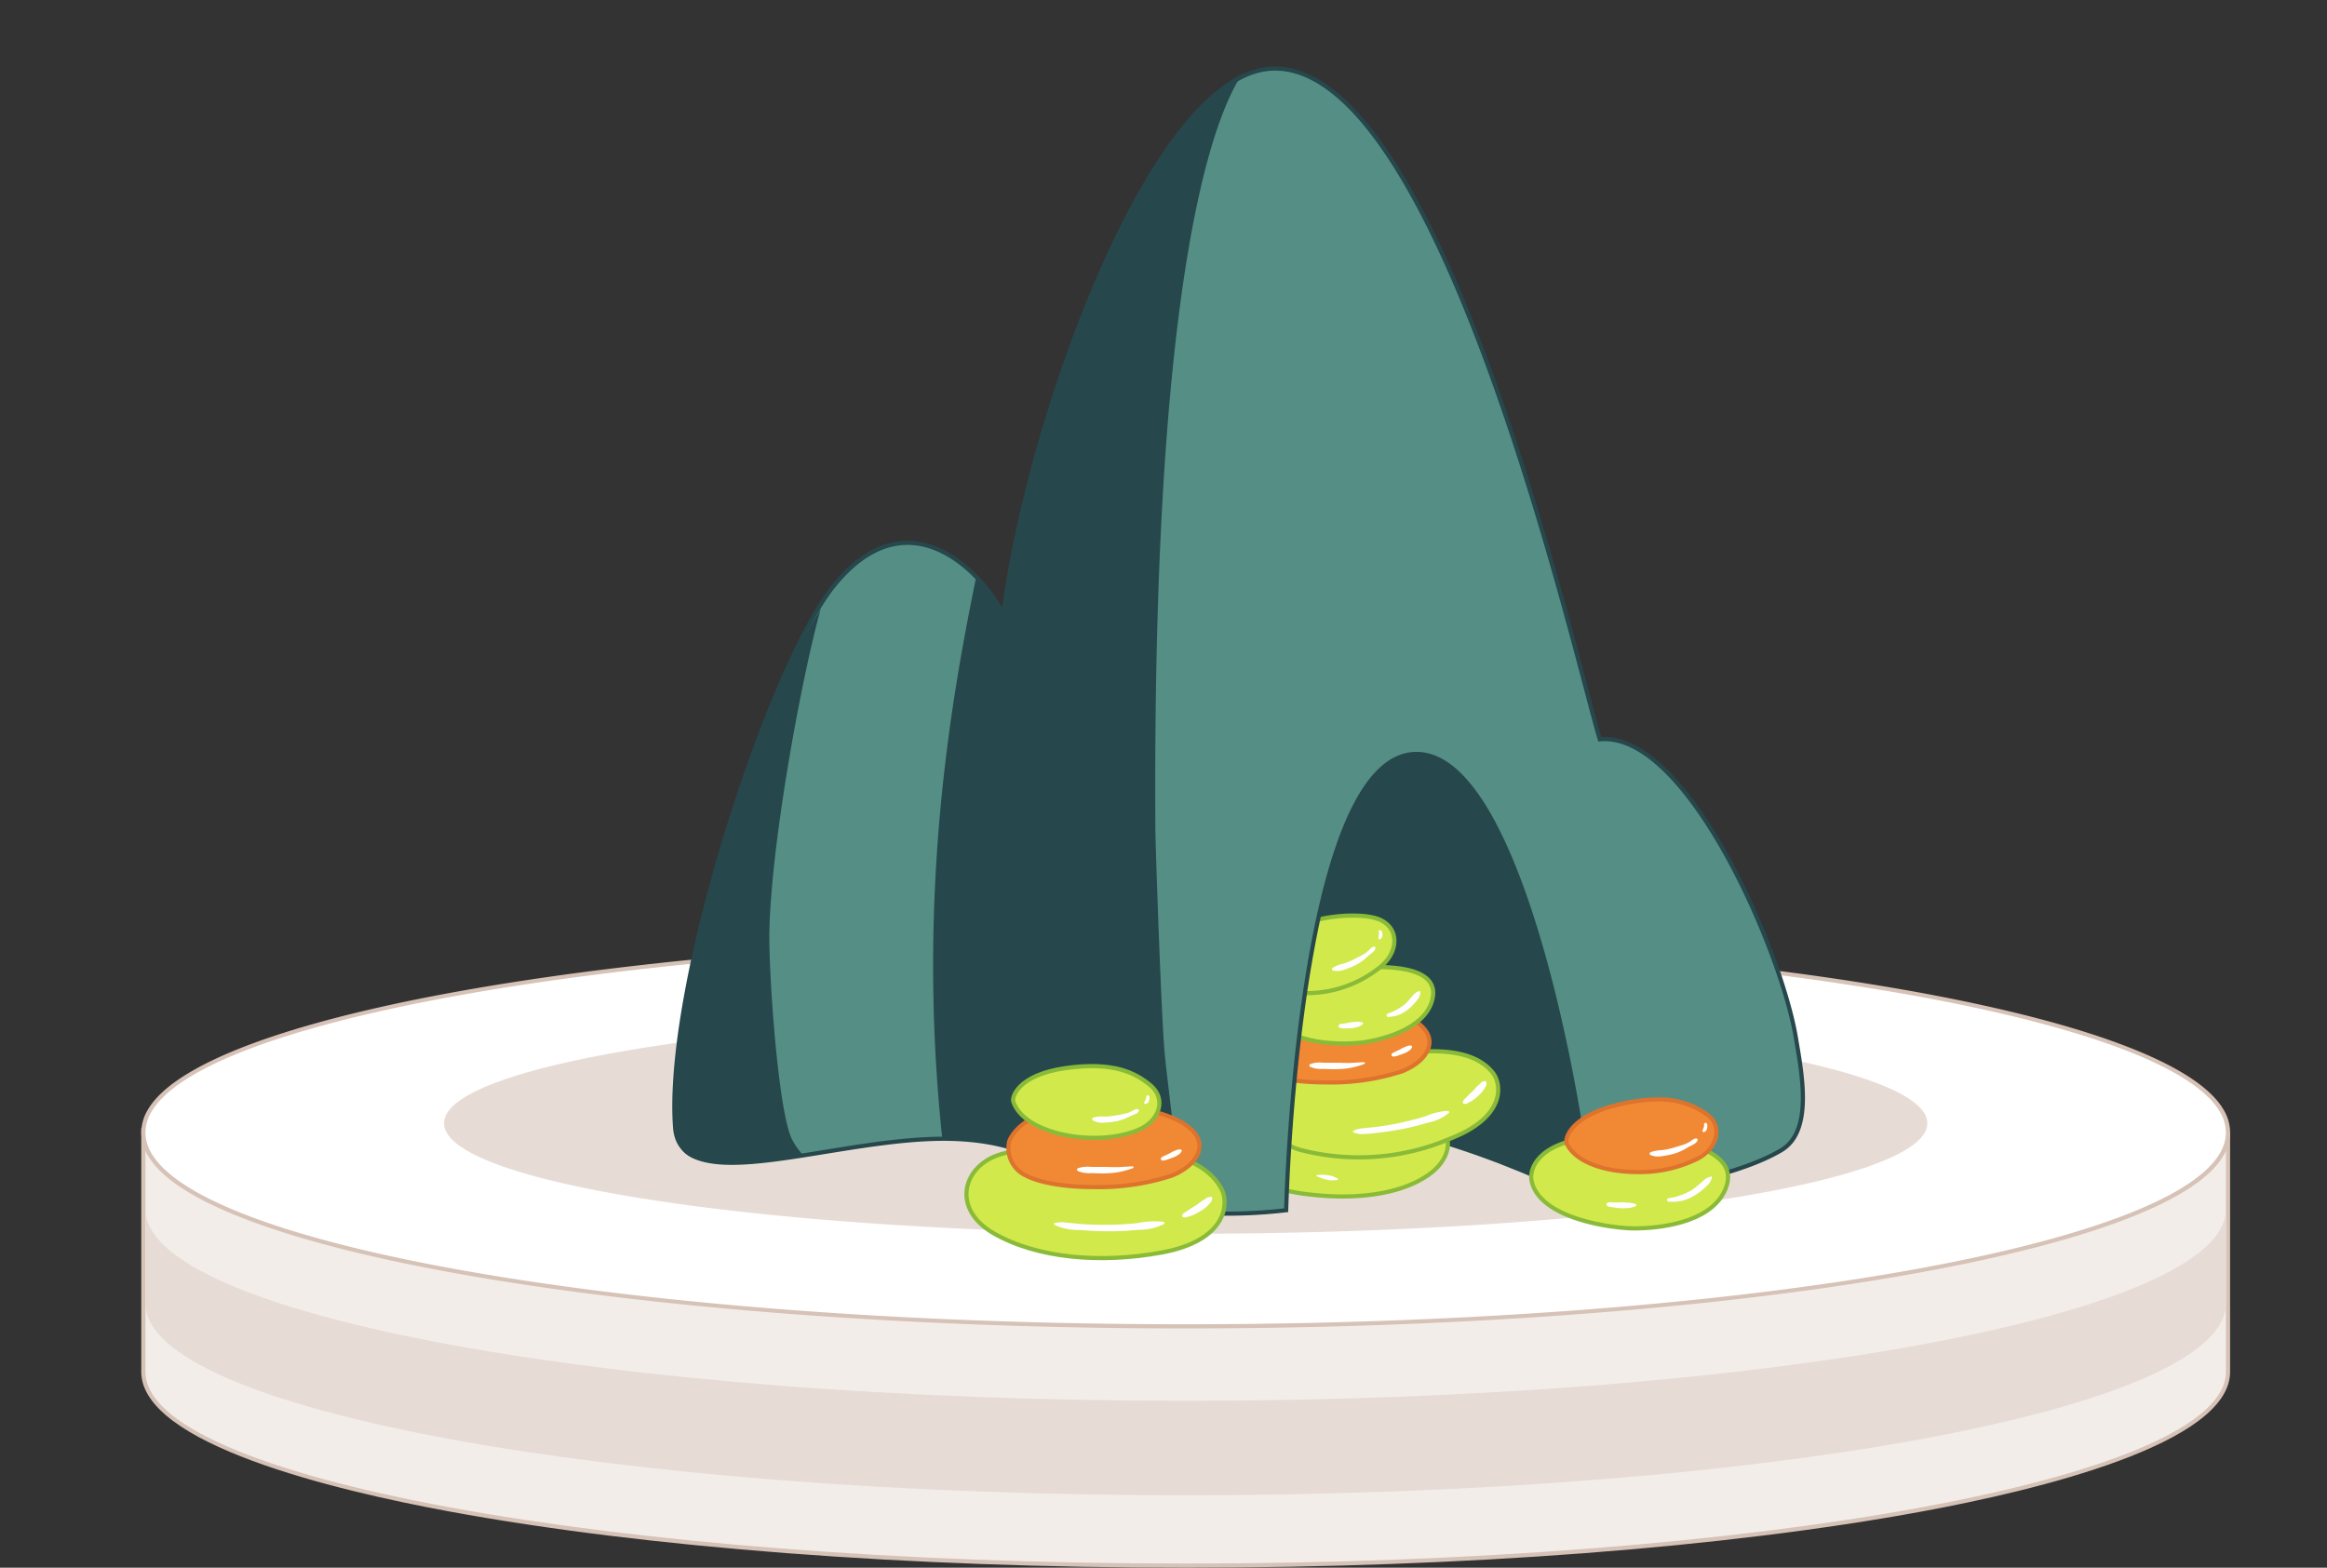
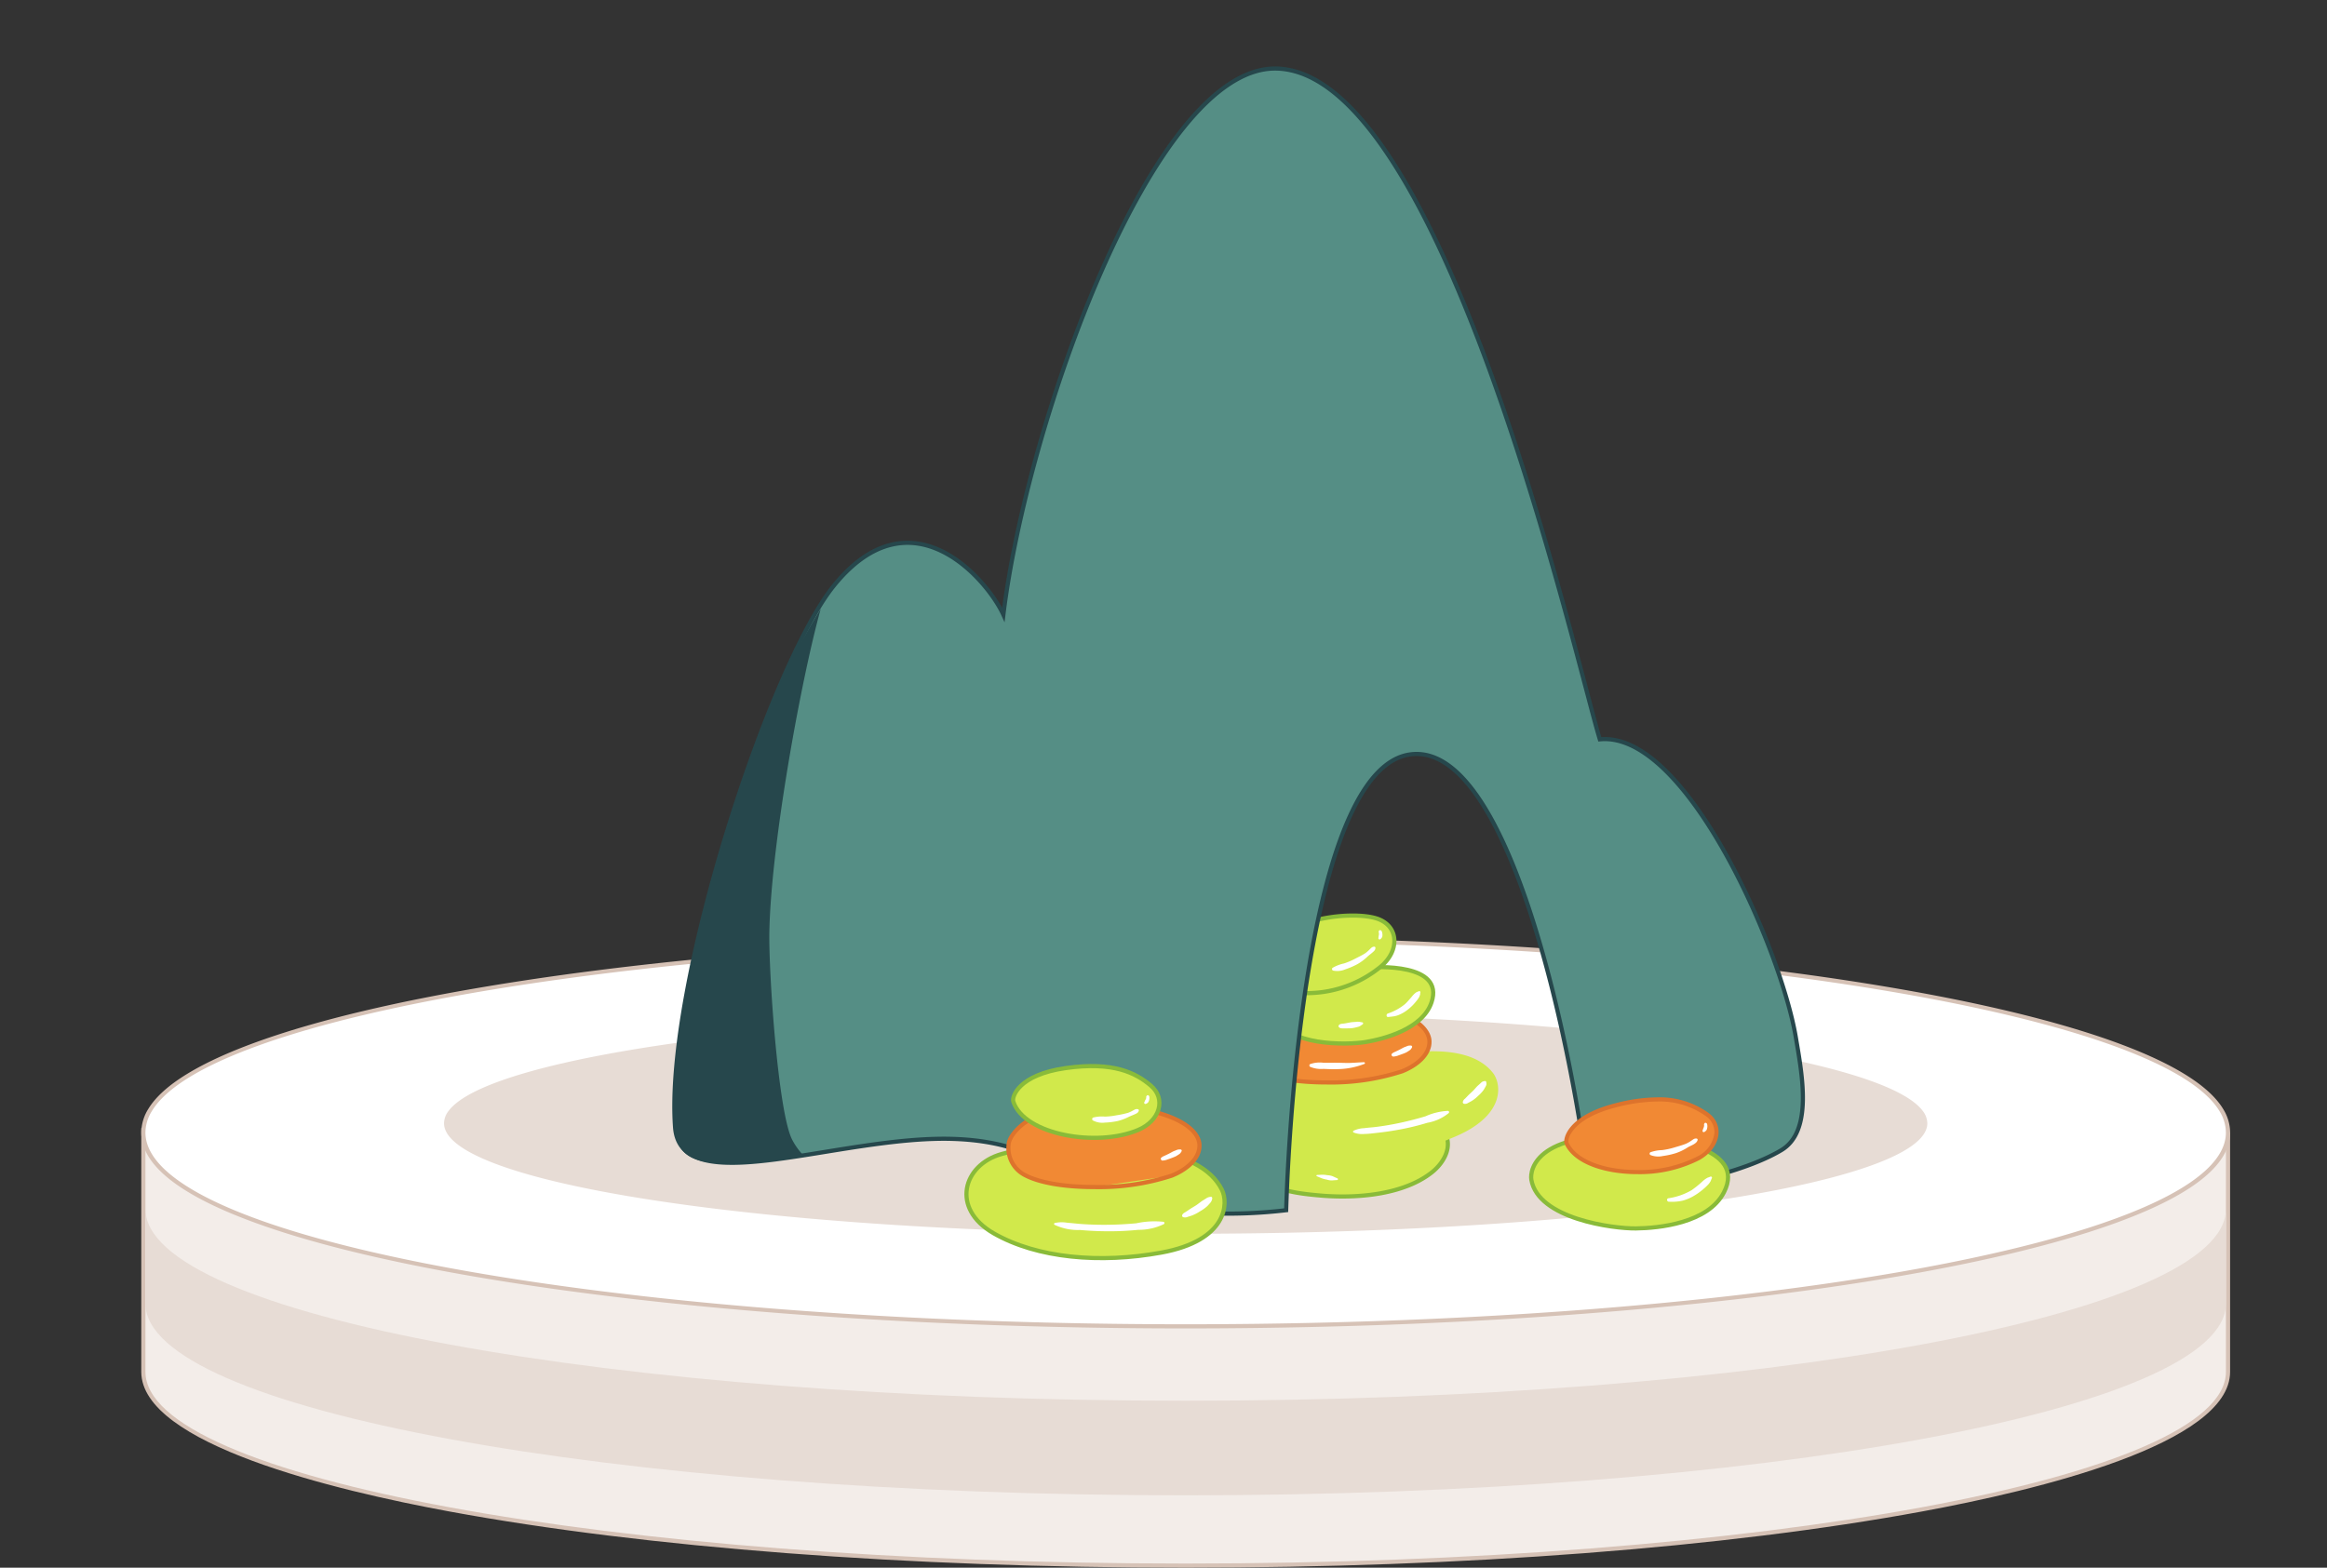
<svg xmlns="http://www.w3.org/2000/svg" width="280" height="188.683" viewBox="0 0 280 188.683">
  <rect x="0" y="0" width="280" height="188.683" fill="#333333" stroke="none" />
  <defs>
    <clipPath id="clip-path">
      <rect id="Rectangle_291" data-name="Rectangle 291" width="251.34" height="180.683" fill="none" />
    </clipPath>
  </defs>
  <g id="Fraud" transform="translate(-368 -3959)">
    <rect id="Rectangle_22" data-name="Rectangle 22" width="280" height="188" transform="translate(368 3959)" fill="none" />
    <g id="Group_2021" data-name="Group 2021" transform="translate(385 3967)">
      <g id="Group_2021-2" data-name="Group 2021" clip-path="url(#clip-path)">
        <path id="Path_3873" data-name="Path 3873" d="M125.67,180.432C56.513,180.432.25,169.97.25,157.111V128.039l149.317,11.028L251.09,128.6v28.506c0,12.859-56.263,23.321-125.42,23.321" fill="#f3ede9" />
        <path id="Path_3874" data-name="Path 3874" d="M.5,128.31l149.049,11.006L250.84,128.883v28.228c0,12.742-56.04,23.072-125.17,23.072S.5,169.853.5,157.111Zm-.5-.538v29.339c0,8.678,23.226,14.254,37.071,16.806,23.67,4.363,55.136,6.766,88.6,6.766s64.929-2.4,88.6-6.766c13.844-2.552,37.07-8.128,37.07-16.806V128.329l-.551.057L149.542,138.814l-149.005-11Z" fill="#d6c2b6" />
        <path id="Path_3875" data-name="Path 3875" d="M125.67,151.635c-44.569,0-86.143-4.425-108.5-11.547C5.943,136.509.25,132.546.25,128.31a5.205,5.205,0,0,1,.8-2.7c7.063-11.761,60.638-20.629,124.618-20.629s117.555,8.868,124.619,20.629a5.206,5.206,0,0,1,.8,2.7c0,4.236-5.693,8.2-16.922,11.778-22.354,7.122-63.928,11.547-108.5,11.547" fill="#fff" />
        <path id="Path_3876" data-name="Path 3876" d="M125.67,105.235c64.424,0,117.478,8.975,124.4,20.507a4.948,4.948,0,0,1,.766,2.568c0,4.2-6.1,8.145-16.748,11.539-21.642,6.9-62.091,11.536-108.422,11.536s-86.779-4.64-108.422-11.536C6.6,136.455.5,132.512.5,128.31a4.948,4.948,0,0,1,.766-2.568c6.926-11.532,59.98-20.507,124.4-20.507m0-.5c-64.062,0-117.728,8.92-124.832,20.75A5.454,5.454,0,0,0,0,128.31c0,4.358,5.752,8.4,17.1,12.016,22.38,7.13,63.983,11.559,108.574,11.559s86.194-4.429,108.574-11.559c11.344-3.615,17.1-7.658,17.1-12.016a5.462,5.462,0,0,0-.837-2.825c-7.105-11.83-60.771-20.75-124.833-20.75" fill="#d6c2b6" />
        <path id="Path_3877" data-name="Path 3877" d="M214.909,127.191c0,2.422-4.346,4.695-11.94,6.653-15.43,3.975-44.268,6.65-77.3,6.65s-61.869-2.675-77.3-6.65c-7.594-1.958-11.94-4.231-11.94-6.653a2.466,2.466,0,0,1,.546-1.48c4.938-6.649,42.762-11.823,88.693-11.823s83.755,5.174,88.693,11.823a2.473,2.473,0,0,1,.546,1.48" fill="#e7dcd5" />
        <path id="Path_3878" data-name="Path 3878" d="M125.67,160.589C56.54,160.589.5,150.259.5,137.517V148.9c0,12.741,56.04,23.072,125.17,23.072S250.84,161.642,250.84,148.9V137.517c0,12.742-56.04,23.072-125.17,23.072" fill="#e7dcd5" />
-         <path id="Path_3879" data-name="Path 3879" d="M131.627,126.364c15.731-1.413,33.879,5.977,42.354,10.432.433-.805,7.607-8.521,7.607-8.521l-4.238-16.363L163.767,79.529l-14.344-8.584-7.932,9.128-9.864,16.843Z" fill="#26474c" />
        <path id="Path_3880" data-name="Path 3880" d="M141.982,135.9c4.319.36,9.85-.1,13.267-2.765,1.287-1,2.325-2.652,1.852-4.214a3.582,3.582,0,0,0-2.135-2.141,9.686,9.686,0,0,0-3.06-.564,28.461,28.461,0,0,0-9.665.667c-3.123.883-7.719,2.845-7.719,5.537s4.309,3.217,7.46,3.48" fill="#d1e94b" />
        <path id="Path_3881" data-name="Path 3881" d="M141.982,135.9c4.319.36,9.85-.1,13.267-2.765,1.287-1,2.325-2.652,1.852-4.214a3.582,3.582,0,0,0-2.135-2.141,9.686,9.686,0,0,0-3.06-.564,28.461,28.461,0,0,0-9.665.667c-3.123.883-7.719,2.845-7.719,5.537S138.831,135.633,141.982,135.9Z" fill="none" stroke="#89bb39" stroke-miterlimit="10" stroke-width="0.5" />
        <path id="Path_3882" data-name="Path 3882" d="M141.462,133.573l.577.243a3.527,3.527,0,0,0,.6.156,2.022,2.022,0,0,0,.639.1c.205-.019.409-.034.614-.043a.107.107,0,0,0,.028-.208c-.187-.078-.369-.162-.553-.248a2.2,2.2,0,0,0-.656-.13,3.615,3.615,0,0,0-.613-.058l-.614.031a.082.082,0,0,0-.022.161" fill="#fff" />
        <path id="Path_3883" data-name="Path 3883" d="M153.1,118.633c5-.446,7.979.521,9.542,2.5,1,1.273,1.667,5.21-5,7.854a28.027,28.027,0,0,1-17.928,1.476c-5.19-1.2-3.3-6.89-.812-8.467,1.754-1.113,5.376-2.576,14.2-3.364" fill="#d1e94b" />
-         <path id="Path_3884" data-name="Path 3884" d="M153.1,118.633c5-.446,7.979.521,9.542,2.5,1,1.273,1.667,5.21-5,7.854a28.027,28.027,0,0,1-17.928,1.476c-5.19-1.2-3.3-6.89-.812-8.467C140.654,120.884,144.276,119.421,153.1,118.633Z" fill="none" stroke="#89bb39" stroke-miterlimit="10" stroke-width="0.5" />
        <path id="Path_3885" data-name="Path 3885" d="M145.864,128.3a2.808,2.808,0,0,0,1.321.18c.486-.005.985-.074,1.468-.127q1.517-.164,3.016-.454a30.176,30.176,0,0,0,3.067-.76,5.587,5.587,0,0,0,2.588-1.178.154.154,0,0,0-.107-.26,7.554,7.554,0,0,0-2.7.656c-.976.289-1.963.549-2.957.764s-2,.391-3.015.516c-.469.058-.943.082-1.41.147a3.224,3.224,0,0,0-1.275.314.118.118,0,0,0,0,.2" fill="#fff" />
        <path id="Path_3886" data-name="Path 3886" d="M159.16,124.847a.643.643,0,0,0,.509-.115q.205-.1.4-.213a4.162,4.162,0,0,0,.786-.622,3.991,3.991,0,0,0,.673-.726c.081-.127.154-.261.226-.394a.669.669,0,0,0,.109-.317,1.572,1.572,0,0,0-.023-.2.156.156,0,0,0-.193-.147c-.058.013-.118.022-.175.038a.585.585,0,0,0-.257.162c-.111.105-.224.208-.34.307-.23.2-.416.454-.632.669s-.454.41-.663.634q-.149.159-.3.31a.641.641,0,0,0-.267.426.2.2,0,0,0,.146.192" fill="#fff" />
        <path id="Path_3887" data-name="Path 3887" d="M142.566,122.277c-3.551,0-6.45-.5-8.162-1.42a3.541,3.541,0,0,1-1.853-3.922c.363-1.217,2.89-4.377,10.119-4.377a30.425,30.425,0,0,1,3.97.279c6.049.8,8.284,2.821,8.36,4.447.078,1.7-1.647,3-3.288,3.656a27.8,27.8,0,0,1-9.146,1.337" fill="#f18934" />
        <path id="Path_3888" data-name="Path 3888" d="M142.671,112.309v.5a30.428,30.428,0,0,1,3.936.275c5.9.78,8.072,2.687,8.142,4.212.072,1.566-1.569,2.789-3.13,3.412a27.586,27.586,0,0,1-9.055,1.319c-3.459,0-6.39-.506-8.042-1.389a3.331,3.331,0,0,1-1.732-3.631c.348-1.168,2.8-4.2,9.88-4.2Zm0,0c-7.451,0-9.984,3.3-10.359,4.555a3.818,3.818,0,0,0,1.975,4.215c1.9,1.018,5.062,1.448,8.278,1.448a27.957,27.957,0,0,0,9.241-1.355c1.722-.687,3.529-2.047,3.444-3.9-.077-1.668-2.188-3.84-8.577-4.684a30.451,30.451,0,0,0-4-.28" fill="#dd732c" />
        <path id="Path_3889" data-name="Path 3889" d="M140.647,120.4a3.4,3.4,0,0,0,1.589.251c.573.02,1.154.058,1.727.027a9.248,9.248,0,0,0,3.222-.634c.1-.043.046-.2-.053-.2-.566.016-1.129.069-1.7.086-.534.015-1.064-.02-1.6-.022s-1.069.007-1.6,0a3.461,3.461,0,0,0-1.589.165.19.19,0,0,0,0,.324" fill="#fff" />
        <path id="Path_3890" data-name="Path 3890" d="M150.655,119.165a1.937,1.937,0,0,0,.629-.143q.288-.1.57-.206l.272-.11a1.81,1.81,0,0,0,.314-.18,1.841,1.841,0,0,0,.284-.2,1.5,1.5,0,0,0,.174-.256.154.154,0,0,0-.132-.23,1.656,1.656,0,0,0-.315.018,2.81,2.81,0,0,0-.288.112,2.459,2.459,0,0,0-.3.12c-.093.048-.183.1-.276.15q-.259.138-.525.263c-.094.045-.189.088-.285.13a1.173,1.173,0,0,0-.274.173c-.149.119-.019.359.149.36" fill="#fff" />
        <path id="Path_3891" data-name="Path 3891" d="M147.221,108.449c1.4-.09,9.619-.567,8.031,4.186-1.079,3.228-5.771,4.423-7.959,4.783s-9.576.523-10.8-3.163c-.306-.924-.294-5.1,10.727-5.806" fill="#d1e94b" />
        <path id="Path_3892" data-name="Path 3892" d="M147.221,108.449c1.4-.09,9.619-.567,8.031,4.186-1.079,3.228-5.771,4.423-7.959,4.783s-9.576.523-10.8-3.163C136.188,113.331,136.2,109.153,147.221,108.449Z" fill="none" stroke="#89bb39" stroke-miterlimit="10" stroke-width="0.5" />
        <path id="Path_3893" data-name="Path 3893" d="M144.086,115.6c.161.214.443.169.685.172s.5,0,.756-.01a3.865,3.865,0,0,0,.759-.144,1.131,1.131,0,0,0,.364-.125c.105-.066.208-.137.31-.207.082-.056.087-.215-.031-.236s-.215-.04-.322-.06a1.248,1.248,0,0,0-.381-.006c-.255.025-.517.025-.769.073s-.474.092-.713.13c-.223.034-.525.012-.658.224a.183.183,0,0,0,0,.189" fill="#fff" />
        <path id="Path_3894" data-name="Path 3894" d="M150.045,114.4c.239-.024.477-.049.715-.084a2.778,2.778,0,0,0,.7-.227,4.487,4.487,0,0,0,1.05-.666,5.56,5.56,0,0,0,.863-.872,3.419,3.419,0,0,0,.375-.517,1.968,1.968,0,0,0,.127-.321c.028-.1,0-.176.029-.253.061-.145-.141-.214-.235-.137-.053.043-.156.045-.225.092s-.147.106-.216.162a3.53,3.53,0,0,0-.394.434c-.253.285-.493.579-.772.838a6.507,6.507,0,0,1-2.076,1.137c-.2.08-.2.44.056.414" fill="#fff" />
        <path id="Path_3895" data-name="Path 3895" d="M133.541,107.61a2.4,2.4,0,0,0-.182,1.756,2.226,2.226,0,0,0,1.31,1.02,14.055,14.055,0,0,0,14.448-2.025c2.229-1.841,2.24-4.652-.1-5.678-2.18-.956-8.233-.527-10.793,1.454Z" fill="#d1e94b" />
        <path id="Path_3896" data-name="Path 3896" d="M133.541,107.61a2.4,2.4,0,0,0-.182,1.756,2.226,2.226,0,0,0,1.31,1.02,14.055,14.055,0,0,0,14.448-2.025c2.229-1.841,2.24-4.652-.1-5.678-2.18-.956-8.233-.527-10.793,1.454Z" fill="none" stroke="#89bb39" stroke-miterlimit="10" stroke-width="0.5" />
        <path id="Path_3897" data-name="Path 3897" d="M143.409,108.817a2.454,2.454,0,0,0,1.473-.151,9.329,9.329,0,0,0,1.45-.623,6.177,6.177,0,0,0,1.214-.909c.188-.171.4-.32.588-.487s.363-.293.367-.57a.141.141,0,0,0-.141-.14c-.252.012-.344.13-.52.3a4.032,4.032,0,0,1-.558.487c-.4.265-.845.464-1.271.688a8.176,8.176,0,0,1-1.283.544,4.705,4.705,0,0,0-1.364.518.19.19,0,0,0,.045.341" fill="#fff" />
        <path id="Path_3898" data-name="Path 3898" d="M148.961,103.984l-.016.024c-.02.03.011-.013,0,0a.231.231,0,0,0-.035.234c.005.019.009.037.013.056a.126.126,0,0,1,0,.028c.005-.033,0-.028,0-.01a.972.972,0,0,1,0,.121c0,.016,0,.033,0,.049,0,.038,0-.008,0-.013l0,.028a1.172,1.172,0,0,1-.029.117.788.788,0,0,0-.014.154c0,.044.005-.024,0,.011s-.008.045-.014.068a.172.172,0,0,0,.062.2c.113.066.213-.041.279-.122a.935.935,0,0,0,.086-.12.465.465,0,0,0,.047-.194,1.047,1.047,0,0,0-.01-.274.856.856,0,0,0-.084-.277.213.213,0,0,0-.191-.111.1.1,0,0,0-.1.036" fill="#fff" />
        <path id="Path_3899" data-name="Path 3899" d="M199.087,116.854c-1.77-10.533-13.158-36.894-23.585-35.871C172.677,71.814,156.607.246,136.413.25c-14.779,0-29.909,42.923-32.678,65.742C101.827,61.817,92.7,50.95,83.354,62.469c-7.6,9.367-20.383,47.965-19.125,65.216.652,8.941,19.65.993,33.362,1.387s14.692,8.289,31.06,8.963a60.444,60.444,0,0,0,9.109-.378c.41-13.671,3.234-53.3,14.944-54.861,11.834-1.579,19.5,34.775,21.693,53.488,9.9-1.2,18.456-3.177,22.936-5.847,3.814-2.273,2.53-8.967,1.754-13.583" fill="#558e85" />
        <path id="Path_3900" data-name="Path 3900" d="M199.087,116.854c-1.77-10.533-13.158-36.894-23.585-35.871C172.677,71.814,156.607.246,136.413.25c-14.779,0-29.909,42.923-32.678,65.742C101.827,61.817,92.7,50.95,83.354,62.469c-7.6,9.367-20.383,47.965-19.125,65.216.652,8.941,19.65.993,33.362,1.387s14.692,8.289,31.06,8.963a60.444,60.444,0,0,0,9.109-.378c.41-13.671,3.234-53.3,14.944-54.861,11.834-1.579,19.5,34.775,21.693,53.488,9.9-1.2,18.456-3.177,22.936-5.847C201.147,128.164,199.863,121.47,199.087,116.854Z" fill="none" stroke="#26474c" stroke-linecap="round" stroke-miterlimit="10" stroke-width="0.5" />
        <path id="Path_3901" data-name="Path 3901" d="M181.426,128.9c1.728.152,11.835,1.1,9.013,6.6-1.917,3.736-7.862,4.319-10.6,4.35s-11.775-1.147-12.579-5.869c-.2-1.183.592-6.276,14.162-5.081" fill="#d1e94b" />
        <path id="Path_3902" data-name="Path 3902" d="M181.426,128.9c1.728.152,11.835,1.1,9.013,6.6-1.917,3.736-7.862,4.319-10.6,4.35s-11.775-1.147-12.579-5.869C167.063,132.795,167.856,127.7,181.426,128.9Z" fill="none" stroke="#89bb39" stroke-miterlimit="10" stroke-width="0.5" />
-         <path id="Path_3903" data-name="Path 3903" d="M176.354,137.086a.562.562,0,0,0,.387.166c.151.025.3.048.452.07.289.04.579.08.87.1a5.569,5.569,0,0,0,.856-.03,1.748,1.748,0,0,0,.467-.07c.142-.049.283-.1.423-.159a.13.13,0,0,0,0-.249,3.814,3.814,0,0,0-.824-.161c-.295-.011-.6-.051-.889-.046s-.57.015-.855.013c-.143,0-.285-.005-.427-.009a.607.607,0,0,0-.422.076.191.191,0,0,0-.038.294" fill="#fff" />
        <path id="Path_3904" data-name="Path 3904" d="M183.8,136.632a5.771,5.771,0,0,0,1.684-.13,5.464,5.464,0,0,0,1.387-.6,7.7,7.7,0,0,0,1.205-.887,6.289,6.289,0,0,0,.533-.525,2.382,2.382,0,0,0,.212-.306c.07-.118.085-.257.16-.368a.142.142,0,0,0-.192-.193,2.475,2.475,0,0,1-.305.114,2.516,2.516,0,0,0-.31.189c-.195.135-.365.312-.546.465a11.743,11.743,0,0,1-1.09.861,7.82,7.82,0,0,1-2.794.969c-.239.05-.176.408.056.414" fill="#fff" />
        <path id="Path_3905" data-name="Path 3905" d="M180.024,133.069c-4.233,0-7.58-1.369-8.527-3.487a1.558,1.558,0,0,1,.2-1.051c.43-.884,1.762-2.518,5.849-3.533a20.532,20.532,0,0,1,4.883-.672,9.752,9.752,0,0,1,5.864,1.729,2.61,2.61,0,0,1,1.244,2.311,3.877,3.877,0,0,1-2.2,3.049,15.621,15.621,0,0,1-7.32,1.654Z" fill="#f18934" />
        <path id="Path_3906" data-name="Path 3906" d="M182.434,124.576a9.517,9.517,0,0,1,5.723,1.686,2.366,2.366,0,0,1,1.134,2.092,3.635,3.635,0,0,1-2.068,2.843,15.362,15.362,0,0,1-7.2,1.622c-4.134,0-7.392-1.311-8.295-3.331a1.6,1.6,0,0,1,.275-1c.452-.806,1.782-2.3,5.607-3.248a20.3,20.3,0,0,1,4.823-.666m0-.5a20.615,20.615,0,0,0-4.944.68c-5.943,1.476-6.476,4.358-6.221,4.927,1.085,2.428,4.84,3.636,8.755,3.636a15.9,15.9,0,0,0,7.442-1.685c2.611-1.45,3.153-4.3.972-5.786a10.045,10.045,0,0,0-6-1.772" fill="#dd732c" />
        <path id="Path_3907" data-name="Path 3907" d="M181.58,131.013a2.537,2.537,0,0,0,1.5.121,9.312,9.312,0,0,0,1.6-.354,6.456,6.456,0,0,0,1.416-.693c.369-.226,1.063-.415,1.171-.878a.143.143,0,0,0-.136-.178c-.258-.026-.384.1-.592.239a4.028,4.028,0,0,1-.674.387c-.46.185-.943.312-1.417.456a8.653,8.653,0,0,1-1.461.311,4.554,4.554,0,0,0-1.4.259.192.192,0,0,0,0,.33" fill="#fff" />
        <path id="Path_3908" data-name="Path 3908" d="M188.139,127.156c-.011.014-.024.026-.036.039a.249.249,0,0,0-.057.1.265.265,0,0,0,0,.1.722.722,0,0,1,0,.1c0,.018,0,.037-.005.055s.007-.039,0-.012l-.006.034a.819.819,0,0,1-.029.108c0,.005-.02.052-.019.052s.02-.043.005-.013c-.006.012-.011.025-.018.037a2.072,2.072,0,0,0-.082.245c.013-.037-.006.011-.011.022a.189.189,0,0,0-.019.128.142.142,0,0,0,.056.082c.106.066.2-.01.281-.075a.985.985,0,0,0,.076-.069l.036-.039a.409.409,0,0,0,.072-.137,1.132,1.132,0,0,0,.054-.266,1.076,1.076,0,0,0-.015-.294.24.24,0,0,0-.108-.185.361.361,0,0,0-.107-.034.071.071,0,0,0-.068.018" fill="#fff" />
-         <path id="Path_3909" data-name="Path 3909" d="M103.856,66.018a24.837,24.837,0,0,0-3.39-4.593c-3.158,15.348-7.152,38.634-4.083,67.634.407,0,.81,0,1.208.013,12.657.364,14.475,7.113,27.55,8.681-.487-7.059-1.718-15.728-2.019-19.214-.406-4.713-1.09-24.753-1.1-26.8C121.653,28.9,128.168,7.463,132.456.912c-9.631,4.946-24.921,33.831-28.6,65.106" fill="#26474c" />
        <path id="Path_3910" data-name="Path 3910" d="M78.328,129.188c-1.707-3.259-2.851-20.26-2.754-25.06.2-9.75,3.223-27.034,5.566-36.5q.3-1.21.614-2.34A90.353,90.353,0,0,0,72.2,86.52c-3.912,12.75-8.838,27.891-7.744,42.162.336,4.392,6.972,3.626,15.167,2.324a8.056,8.056,0,0,1-1.293-1.818" fill="#26474c" />
        <path id="Path_3911" data-name="Path 3911" d="M120,130.292c5.634.607,8.719,2.335,10.014,4.871.832,1.631.7,6.136-7.269,7.594-7.371,1.35-14.946.684-20.174-2.316s-3.688-8.259.965-9.553c2.26-.629,6.52-1.668,16.464-.6" fill="#d1e94b" />
        <path id="Path_3912" data-name="Path 3912" d="M120,130.292c5.634.607,8.719,2.335,10.014,4.871.832,1.631.7,6.136-7.269,7.594-7.371,1.35-14.946.684-20.174-2.316s-3.688-8.259.965-9.553C105.795,130.259,110.055,129.22,120,130.292Z" fill="none" stroke="#89bb39" stroke-miterlimit="10" stroke-width="0.5" />
        <path id="Path_3913" data-name="Path 3913" d="M109.885,139.41a6.542,6.542,0,0,0,3.055.626q1.755.158,3.519.157a34.406,34.406,0,0,0,3.516-.175,6.883,6.883,0,0,0,3.067-.686.155.155,0,0,0-.037-.279,10.4,10.4,0,0,0-3.28.178c-1.086.1-2.176.16-3.266.177s-2.18-.01-3.268-.083c-.585-.039-1.167-.116-1.752-.158a4.05,4.05,0,0,0-1.526.029.119.119,0,0,0-.028.214" fill="#fff" />
        <path id="Path_3914" data-name="Path 3914" d="M125.387,138.5a.768.768,0,0,0,.526-.044q.252-.072.5-.159a4.933,4.933,0,0,0,.986-.511,4.581,4.581,0,0,0,.885-.636c.123-.128.241-.26.356-.394a.956.956,0,0,0,.222-.517c.015-.085-.039-.207-.147-.193a1.109,1.109,0,0,0-.464.116c-.15.091-.294.189-.445.278-.295.174-.556.407-.844.6s-.579.342-.854.535q-.218.151-.443.293c-.157.1-.317.165-.4.341a.2.2,0,0,0,.119.293" fill="#fff" />
-         <path id="Path_3915" data-name="Path 3915" d="M114.639,134.866c-3.622,0-6.578-.515-8.325-1.448a3.663,3.663,0,0,1-1.892-4.006c.37-1.242,2.947-4.467,10.322-4.467a31.185,31.185,0,0,1,4.051.284c6.172.815,8.452,2.88,8.53,4.54.079,1.734-1.682,3.066-3.356,3.733a28.373,28.373,0,0,1-9.33,1.364" fill="#f18934" />
+         <path id="Path_3915" data-name="Path 3915" d="M114.639,134.866c-3.622,0-6.578-.515-8.325-1.448a3.663,3.663,0,0,1-1.892-4.006c.37-1.242,2.947-4.467,10.322-4.467a31.185,31.185,0,0,1,4.051.284c6.172.815,8.452,2.88,8.53,4.54.079,1.734-1.682,3.066-3.356,3.733" fill="#f18934" />
        <path id="Path_3916" data-name="Path 3916" d="M114.747,124.7v.5a30.991,30.991,0,0,1,4.015.281c6.019.8,8.241,2.745,8.312,4.3.074,1.6-1.6,2.853-3.2,3.49a28.142,28.142,0,0,1-9.236,1.345c-3.53,0-6.522-.517-8.207-1.418a3.4,3.4,0,0,1-1.772-3.714c.356-1.192,2.862-4.288,10.085-4.288Zm0,0c-7.6,0-10.182,3.364-10.564,4.645a3.893,3.893,0,0,0,2.015,4.3c1.942,1.038,5.162,1.477,8.443,1.477a28.516,28.516,0,0,0,9.422-1.381c1.756-.7,3.6-2.088,3.512-3.977-.078-1.7-2.231-3.916-8.746-4.776a31.065,31.065,0,0,0-4.082-.286" fill="#dd732c" />
-         <path id="Path_3917" data-name="Path 3917" d="M112.684,132.939a3.531,3.531,0,0,0,1.619.252c.584.02,1.177.059,1.761.027a9.514,9.514,0,0,0,3.285-.64c.1-.044.046-.2-.054-.2-.577.018-1.151.074-1.729.091-.544.017-1.085-.017-1.628-.02s-1.09.007-1.635,0a3.578,3.578,0,0,0-1.619.164.189.189,0,0,0,0,.324" fill="#fff" />
        <path id="Path_3918" data-name="Path 3918" d="M122.888,131.683a2,2,0,0,0,.64-.147c.2-.066.389-.136.581-.211.093-.037.185-.074.277-.113a1.765,1.765,0,0,0,.319-.182,1.955,1.955,0,0,0,.289-.2,1.6,1.6,0,0,0,.179-.258.154.154,0,0,0-.132-.23,1.7,1.7,0,0,0-.32.021,2.908,2.908,0,0,0-.293.114,2.84,2.84,0,0,0-.3.122c-.094.05-.187.1-.281.154q-.264.14-.536.267c-.1.045-.193.089-.29.132a1.2,1.2,0,0,0-.28.175c-.15.118-.019.36.149.36" fill="#fff" />
        <path id="Path_3919" data-name="Path 3919" d="M104.925,124.58c1.32,4.019,10.086,5.528,15.047,3.409,2.6-1.109,3.385-3.741,1.477-5.348-1.779-1.5-4.458-2.9-10.192-2.092s-6.516,3.47-6.332,4.031" fill="#d1e94b" />
        <path id="Path_3920" data-name="Path 3920" d="M104.925,124.58c1.32,4.019,10.086,5.528,15.047,3.409,2.6-1.109,3.385-3.741,1.477-5.348-1.779-1.5-4.458-2.9-10.192-2.092S104.741,124.019,104.925,124.58Z" fill="none" stroke="#89bb39" stroke-miterlimit="10" stroke-width="0.5" />
        <path id="Path_3921" data-name="Path 3921" d="M114.51,126.855a2.4,2.4,0,0,0,1.442.258,9.1,9.1,0,0,0,1.524-.188,6.175,6.175,0,0,0,1.368-.515c.238-.113.487-.2.726-.313.222-.1.389-.17.46-.419a.142.142,0,0,0-.1-.173c-.238-.064-.367.029-.573.139a4.378,4.378,0,0,1-.616.29,11.245,11.245,0,0,1-1.409.3,8.025,8.025,0,0,1-1.382.157,4.289,4.289,0,0,0-1.4.11.2.2,0,0,0-.046.353" fill="#fff" />
        <path id="Path_3922" data-name="Path 3922" d="M121.033,123.845c-.022.018.014-.007,0,0s-.024.017-.036.025a.253.253,0,0,0-.075.216l0,.031c0,.008,0,.046,0,.012s0,0,0,0l-.006.031a.894.894,0,0,1-.034.115l-.01.024c-.009.025.021-.043,0-.01-.008.017-.016.034-.026.051a.72.72,0,0,0-.075.146l-.017.051c0,.005-.012.023-.01.028s.017-.038,0-.012a.653.653,0,0,0-.063.134.149.149,0,0,0,.141.186.592.592,0,0,0,.311-.174.509.509,0,0,0,.107-.2.779.779,0,0,0,.039-.133,1.008,1.008,0,0,0,.02-.319.328.328,0,0,0-.032-.131.194.194,0,0,0-.122-.089.108.108,0,0,0-.11.008" fill="#fff" />
      </g>
    </g>
  </g>
</svg>